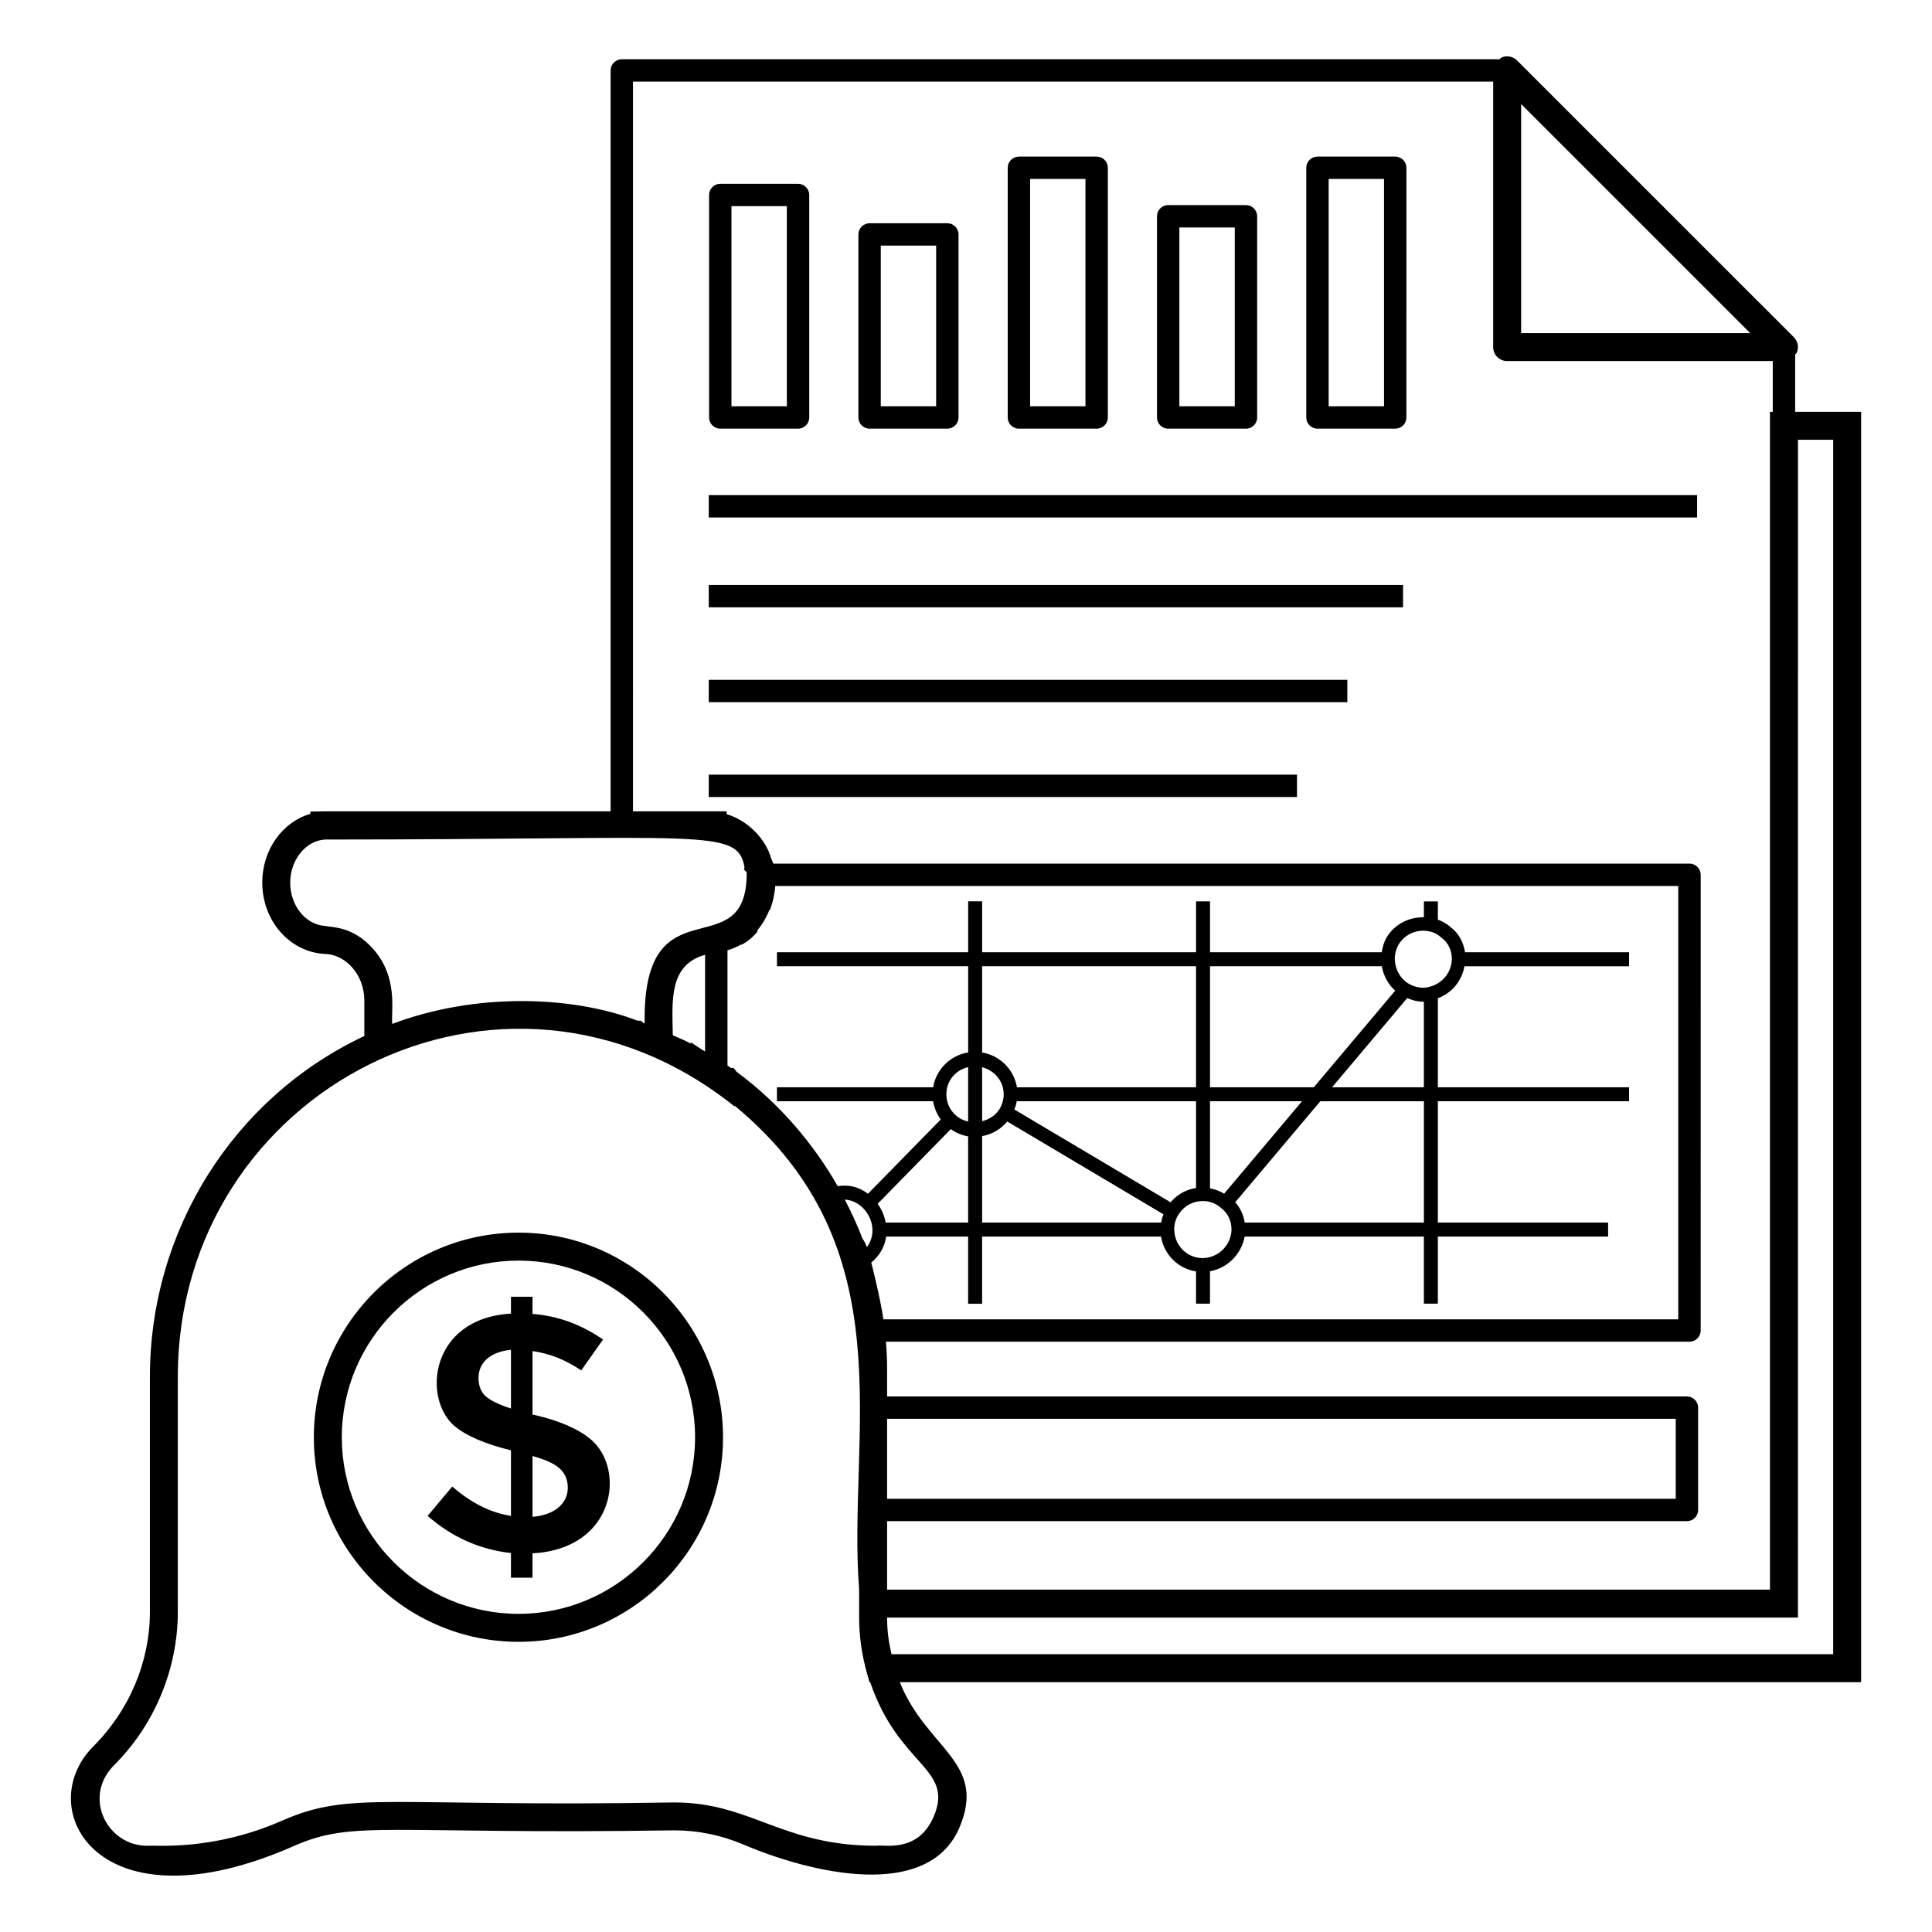
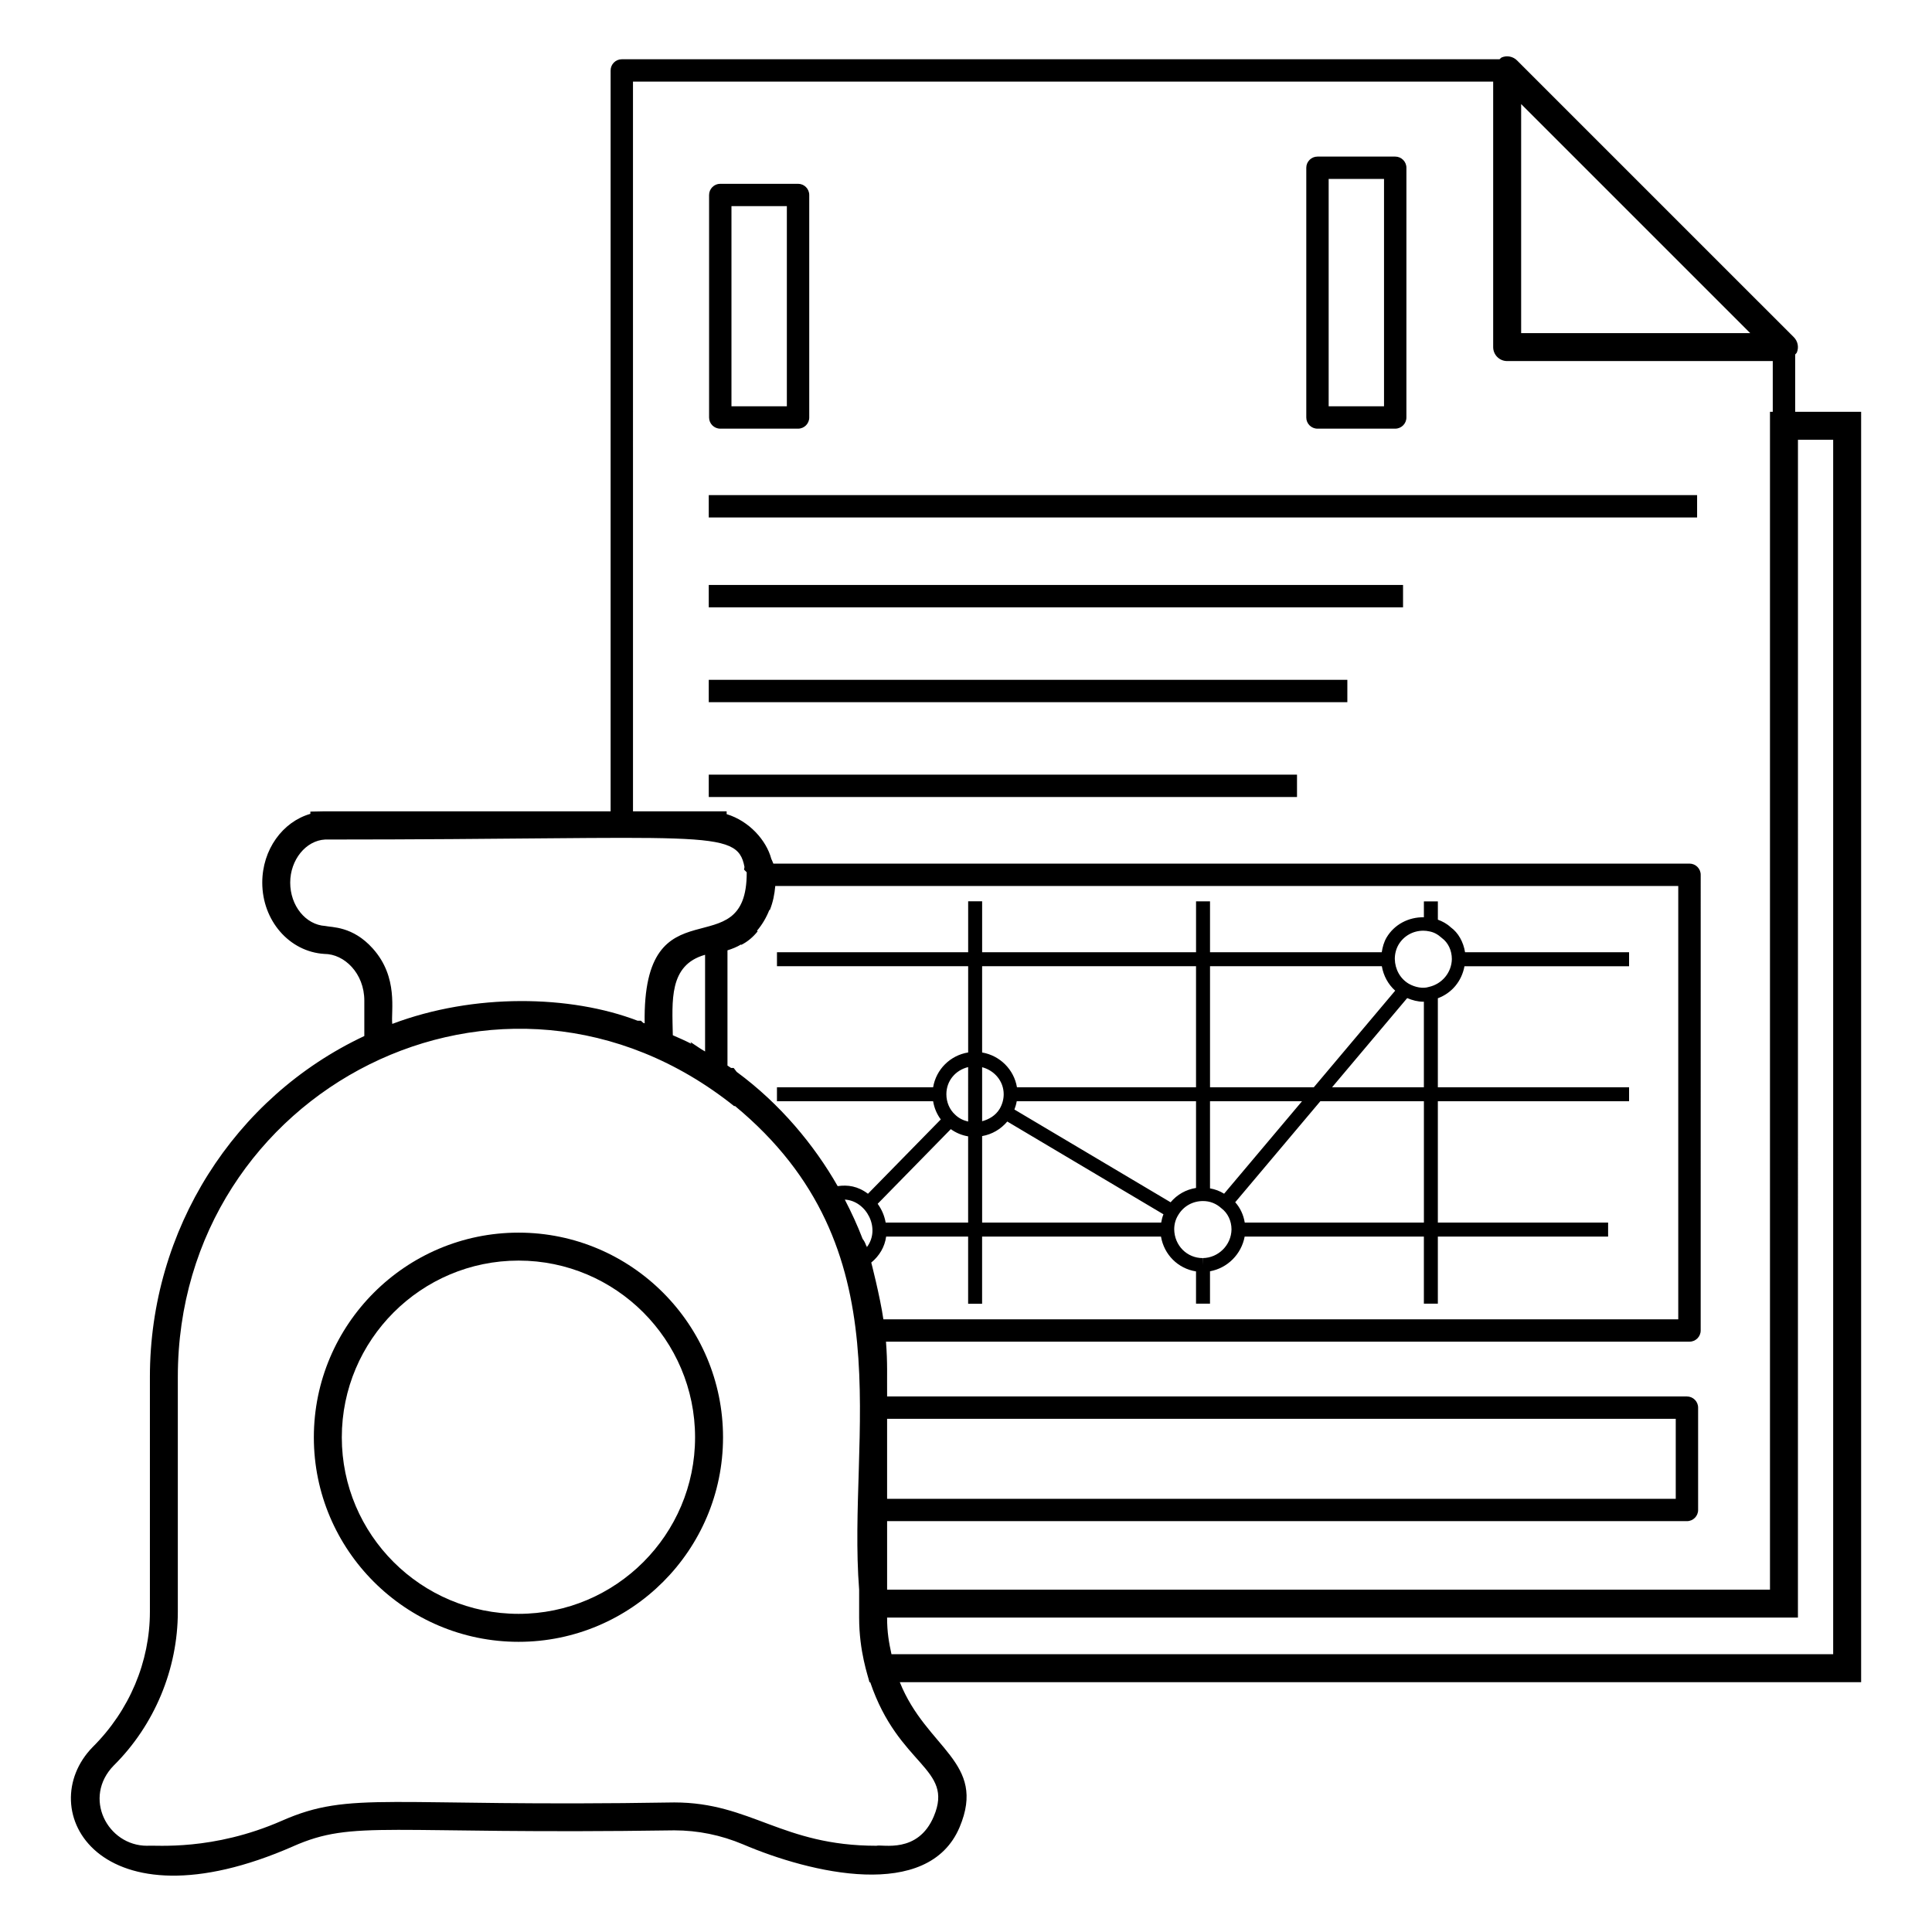
<svg xmlns="http://www.w3.org/2000/svg" fill="#000000" width="800px" height="800px" version="1.1" viewBox="144 144 512 512">
  <g>
-     <path d="m374.45 257.6h20.605c1.637 0 2.965-1.328 2.965-2.961v-48.516c0-1.637-1.332-2.961-2.965-2.961h-20.605c-1.637 0-2.965 1.328-2.965 2.961v48.512c-0.004 1.637 1.328 2.965 2.965 2.965zm2.965-48.512h14.672v42.586h-14.672z" />
-     <path d="m414.02 257.6h20.605c1.637 0 2.965-1.328 2.965-2.961v-66.18c0-1.637-1.332-2.961-2.965-2.961h-20.605c-1.637 0-2.965 1.328-2.965 2.961v66.18c-0.004 1.633 1.328 2.961 2.965 2.961zm2.965-66.18h14.672v60.254h-14.672z" />
    <path d="m334.88 257.6h20.613c1.637 0 2.965-1.328 2.965-2.961v-58.969c0-1.637-1.332-2.961-2.965-2.961h-20.613c-1.637 0-2.965 1.328-2.965 2.961v58.969c-0.004 1.633 1.328 2.961 2.965 2.961zm2.965-58.969h14.68v53.043h-14.68z" />
-     <path d="m453.58 257.6h20.613c1.637 0 2.965-1.328 2.965-2.961v-53.324c0-1.637-1.332-2.961-2.965-2.961h-20.613c-1.637 0-2.965 1.328-2.965 2.961v53.32c-0.004 1.637 1.328 2.965 2.965 2.965zm2.965-53.32h14.68v47.395h-14.68z" />
    <path d="m493.14 257.6h20.605c1.637 0 2.965-1.328 2.965-2.961l0.004-66.18c0-1.637-1.332-2.961-2.965-2.961h-20.605c-1.637 0-2.965 1.328-2.965 2.961v66.18c-0.004 1.633 1.328 2.961 2.961 2.961zm2.969-66.18h14.672v60.254h-14.672z" />
    <path d="m331.83 275.21h261.92v5.926h-261.92z" />
    <path d="m331.83 299.02h183.99v5.926h-183.99z" />
    <path d="m331.83 324.16h169.23v5.926h-169.23z" />
    <path d="m331.83 349.29h155.89v5.926h-155.89z" />
    <path d="m221.73 633.27c16.176-7.113 24.176-3.059 100.98-4.207 6.231 0 12.352 1.25 18.184 3.703 17.828 7.621 49.098 15.199 57.418-4.555 7.273-17.305-8.789-20.758-15.852-38.414h254.76v-336.66h-17.48v-15.188c0.133-0.199 0.355-0.32 0.449-0.547 0.57-1.387 0.254-2.977-0.805-4.039l-73.352-73.348c-1.055-1.055-2.664-1.379-4.039-0.805-0.25 0.102-0.383 0.344-0.598 0.492l-232.61 0.004c-1.637 0-2.965 1.328-2.965 2.961v196.34l-75.863 0.004-3.703 0.074v0.594c-7.371 2.113-12.75 9.488-12.75 18.227 0 10.016 7.125 18.312 16.453 18.895 5.301 0 10.594 5.141 10.594 12.371v9.387c-34.582 16.246-56.824 51.398-56.824 90.34v62.234c0 13.211-5.383 26.137-15.172 35.863-16.078 16.438 1.434 48.996 53.18 26.281zm288.47-233.21c0.445 2.539 1.664 4.793 3.539 6.477l-21.566 25.602h-27.504v-32.078zm12.652-9.223c1.129 0.215 2.172 0.758 3.262 1.75 1.648 1.203 2.641 3.273 2.641 5.582-0.066 3.527-2.562 6.613-6.137 7.387-1.461 0.477-3.559 0.133-5.297-0.867-2.25-1.344-3.625-3.781-3.684-6.559 0-1.359 0.348-2.676 1-3.797 1.375-2.309 3.82-3.688 6.555-3.688 0.547 0.004 1.066 0.059 1.66 0.191zm-48.98 77.16c-0.336-2.059-1.215-3.934-2.527-5.387l22.555-26.77h27.449v32.156zm-11.059 11.262-0.074-1.852c-4.184 0-7.504-3.332-7.562-7.633 0-1.367 0.363-2.664 1.078-3.797 1.375-2.309 3.797-3.688 6.555-3.688 1.801 0 3.453 0.625 4.883 1.922 1.672 1.254 2.668 3.336 2.668 5.609-0.059 4.121-3.457 7.519-7.582 7.582zm-11.086-11.262h-47.453v-22.922c2.602-0.453 4.918-1.793 6.668-3.859l41.383 24.582c-0.277 0.699-0.473 1.43-0.598 2.199zm-38.285-32.156h47.52v22.977c-2.668 0.422-5.019 1.75-6.738 3.801l-41.395-24.586c0.281-0.723 0.488-1.449 0.613-2.191zm54.961 24.504c-1.141-0.707-2.383-1.18-3.738-1.414v-23.09h24.383zm-59.477-22.5c-1.059 1.758-2.793 2.797-4.652 3.289v-14.312c3.262 0.859 5.715 3.68 5.715 7.172 0 1.324-0.363 2.637-1.062 3.852zm88.09-5.711 19.906-23.629c1.383 0.574 2.801 0.961 4.269 0.961 0.059 0 0.094-0.02 0.152-0.023v22.691zm-36.055 0h-47.457c-0.793-4.699-4.504-8.406-9.23-9.215v-22.863h56.688zm-60.395 9.09c-1.262-0.305-2.473-0.852-3.481-1.859-1.453-1.328-2.285-3.289-2.285-5.375 0-3.598 2.449-6.398 5.766-7.199zm-4.594 2.012c1.383 0.988 2.941 1.637 4.594 1.91v22.852h-21.855c-0.348-1.91-1.039-3.457-2.117-4.981zm-22.246 31.277-0.102-0.387-0.059 0.016c-0.297-0.836-0.609-1.391-0.961-1.824-1.363-3.57-2.969-7.031-4.719-10.41 5.695 0.285 9.605 7.637 5.84 12.605zm-46.75-54.375 0.234 0.48c-1.602-0.82-3.25-1.551-4.906-2.269-0.148-9.023-1.145-18.609 8.551-21.32v25.625c-1.465-0.848-1.914-1.23-3.879-2.516zm52.117 99.867h209v21.191h-209zm-4.203-41.41c2.176-1.789 3.582-4.172 3.949-6.891h21.727v17.805h3.703v-17.805h47.406c0.816 4.809 4.516 8.484 9.285 9.234v8.547h3.703v-8.582c4.629-0.84 8.32-4.516 9.188-9.199h47.492v17.781h3.703v-17.781h45.121v-3.703h-45.121v-32.156h50.676v-3.703h-50.676v-23.594c3.703-1.371 6.32-4.516 7.055-8.484h43.621v-3.703h-43.465c-0.438-2.738-1.793-5.176-3.801-6.621-1.027-0.957-2.191-1.57-3.406-2.019v-4.848h-3.703v4.211c-4.043-0.066-7.824 1.887-9.898 5.379-0.684 1.172-1.055 2.504-1.273 3.894h-45.508v-13.488h-3.703v13.488h-56.688v-13.5h-3.703v13.5h-50.668v3.703h50.668v22.852c-4.75 0.766-8.492 4.484-9.285 9.227h-41.387v3.703h41.387c0.293 1.781 0.988 3.434 2.031 4.816l-19.301 19.699c-2.715-2.051-5.383-2.406-8.027-2.019-6.18-10.84-15.234-21.812-26.762-30.277l-0.793-1.035h-0.684c-0.316-0.223-0.645-0.426-0.965-0.645v-30.535c1.27-0.391 2.477-0.883 3.594-1.547l0.059 0.105c1.629-0.812 3.09-2.023 4.348-3.59l-0.18-0.152c1.336-1.578 2.445-3.406 3.277-5.516l0.121 0.047c0.867-2.188 1.25-4.176 1.449-6.398h239.3v114.84h-210.65c-0.836-5.891-3.434-15.996-3.223-15.039zm245.59-218.05h9.332v321.84h-249.56c-0.68-3.141-1.16-5.773-1.16-9.707h241.38zm-12.652-28.266h-60.707v-60.703zm-296.08-66.648h227.96v70.352c0 2.047 1.656 3.703 3.703 3.703h70.391v13.445h-0.738v312.14h-233.97v-18.152h211.96c1.637 0 2.965-1.328 2.965-2.961v-27.121c0-1.637-1.332-2.961-2.965-2.961h-211.96c-0.051-5.703 0.148-8.836-0.301-14.52h212.94c1.637 0 2.965-1.328 2.965-2.961l0.004-120.77c0-1.637-1.332-2.961-2.965-2.961h-242.79l-0.438-1.055-0.02 0.012c-0.047-0.086-0.055-0.203-0.105-0.285-1.289-4.801-5.781-9.945-11.816-11.785v-0.742h-24.816zm-81.562 223.76c-5.203-0.328-9.277-5.375-9.277-11.492 0-6.027 4.144-11.148 9.238-11.414 100.77-0.008 109.2-3.133 111.15 7.277l-0.121 0.691 0.711 0.711c0.133 25.941-27.695 1.543-27.043 40.031-0.129-0.047-0.27-0.094-0.391-0.137l-0.609-0.562h-0.883c-17.77-6.812-43.352-7.344-65.008 0.848-0.383-3.394 1.715-12.324-5.172-19.992-5.328-5.945-10.855-5.559-12.594-5.961zm-56.004 222.45c10.766-10.699 16.945-25.535 16.945-40.711v-62.234c0-76.219 86.223-120.73 147.49-71.715l0.109-0.129c45.746 37.801 29.723 86.945 32.957 128.23v7.41c0 9.047 2.371 15.477 2.734 17.113h0.203c7.547 22.305 22.273 22.672 16.855 35.539-4.211 10.02-13.688 7.352-15.203 7.801-25.105 0-33.234-11.48-53.57-11.48-76.363 1.285-85.617-3.227-103.96 4.832-18.406 8.086-33.422 6.441-35.777 6.648-10.5 0-17.148-12.785-8.789-21.301z" />
    <path d="m281.43 579.1c29.875 0 54.18-24.309 54.18-54.184 0-29.914-24.305-54.254-54.18-54.254-29.918 0-54.258 24.34-54.258 54.254 0 29.875 24.34 54.184 54.258 54.184zm0-101.03c25.785 0 46.77 21.016 46.77 46.844 0 25.789-20.98 46.773-46.77 46.773-25.832 0-46.848-20.98-46.848-46.773 0-25.828 21.02-46.844 46.848-46.844z" />
-     <path d="m263.86 537.95-6.535 7.777c6.535 5.707 13.898 8.934 22.086 9.844v6.535h5.707v-6.453c21.977-1.188 24.754-22.336 15.469-30.191-3.227-2.731-8.273-4.965-15.137-6.535l-0.328-0.004v-16.875c4.633 0.66 8.934 2.398 12.902 5.129l5.789-8.191c-5.875-4.051-12.078-6.285-18.695-6.781v-4.551h-5.707v4.469c-21.5 1.23-23.559 22.562-14.891 29.863 3.144 2.562 8.105 4.715 14.891 6.367v17.371c-5.375-0.824-10.504-3.391-15.551-7.773zm21.262-8.105c5.176 1.527 9.348 3.242 9.348 8.438 0 2.07-0.828 3.805-2.481 5.211-1.656 1.406-3.969 2.234-6.867 2.481zm-12.574-15.969c-1.156-1.156-1.738-2.731-1.738-4.715 0-1.984 0.746-3.723 2.234-5.047 1.57-1.324 3.641-2.152 6.367-2.398v15.551c-3.391-1.074-5.621-2.231-6.863-3.391z" />
  </g>
</svg>